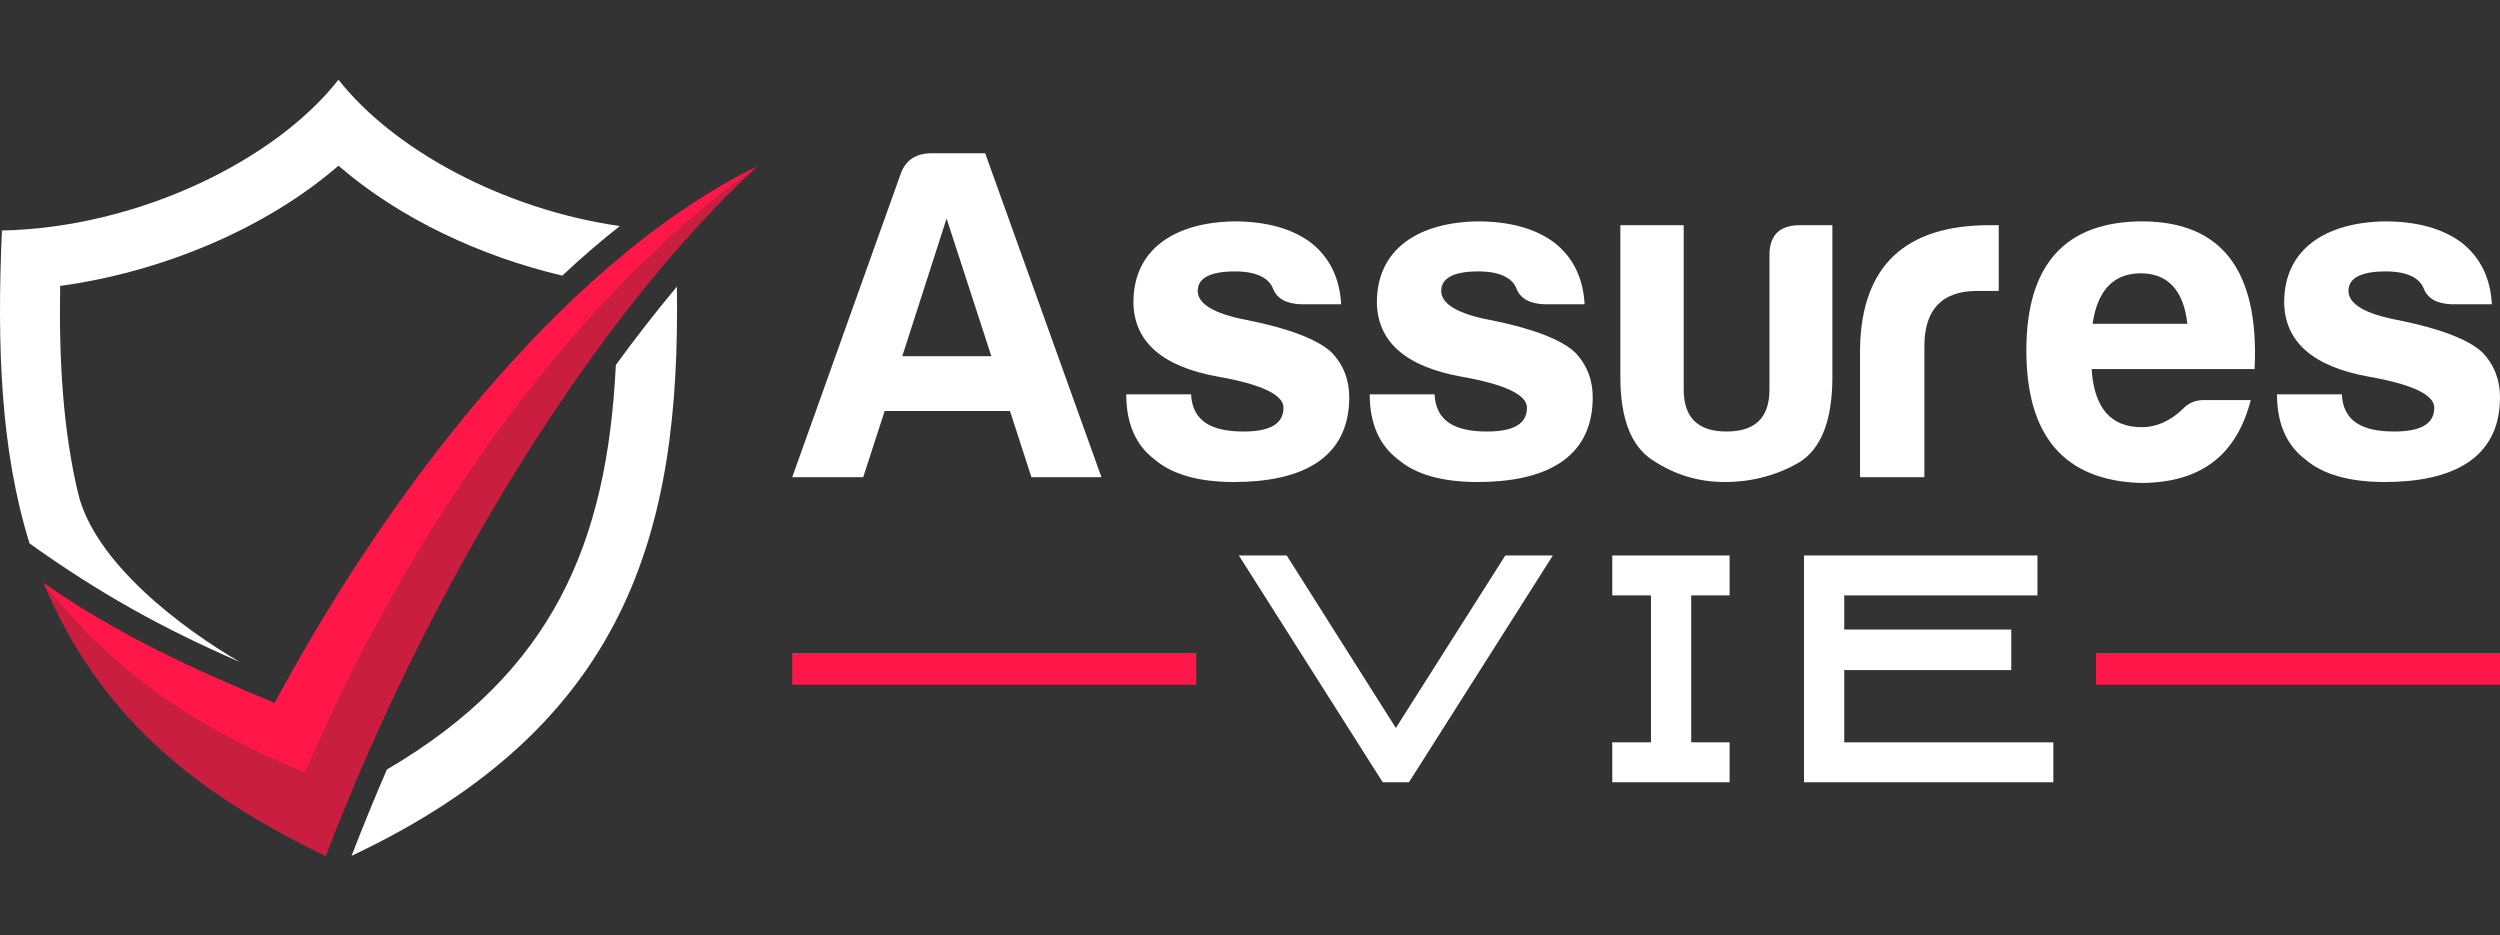
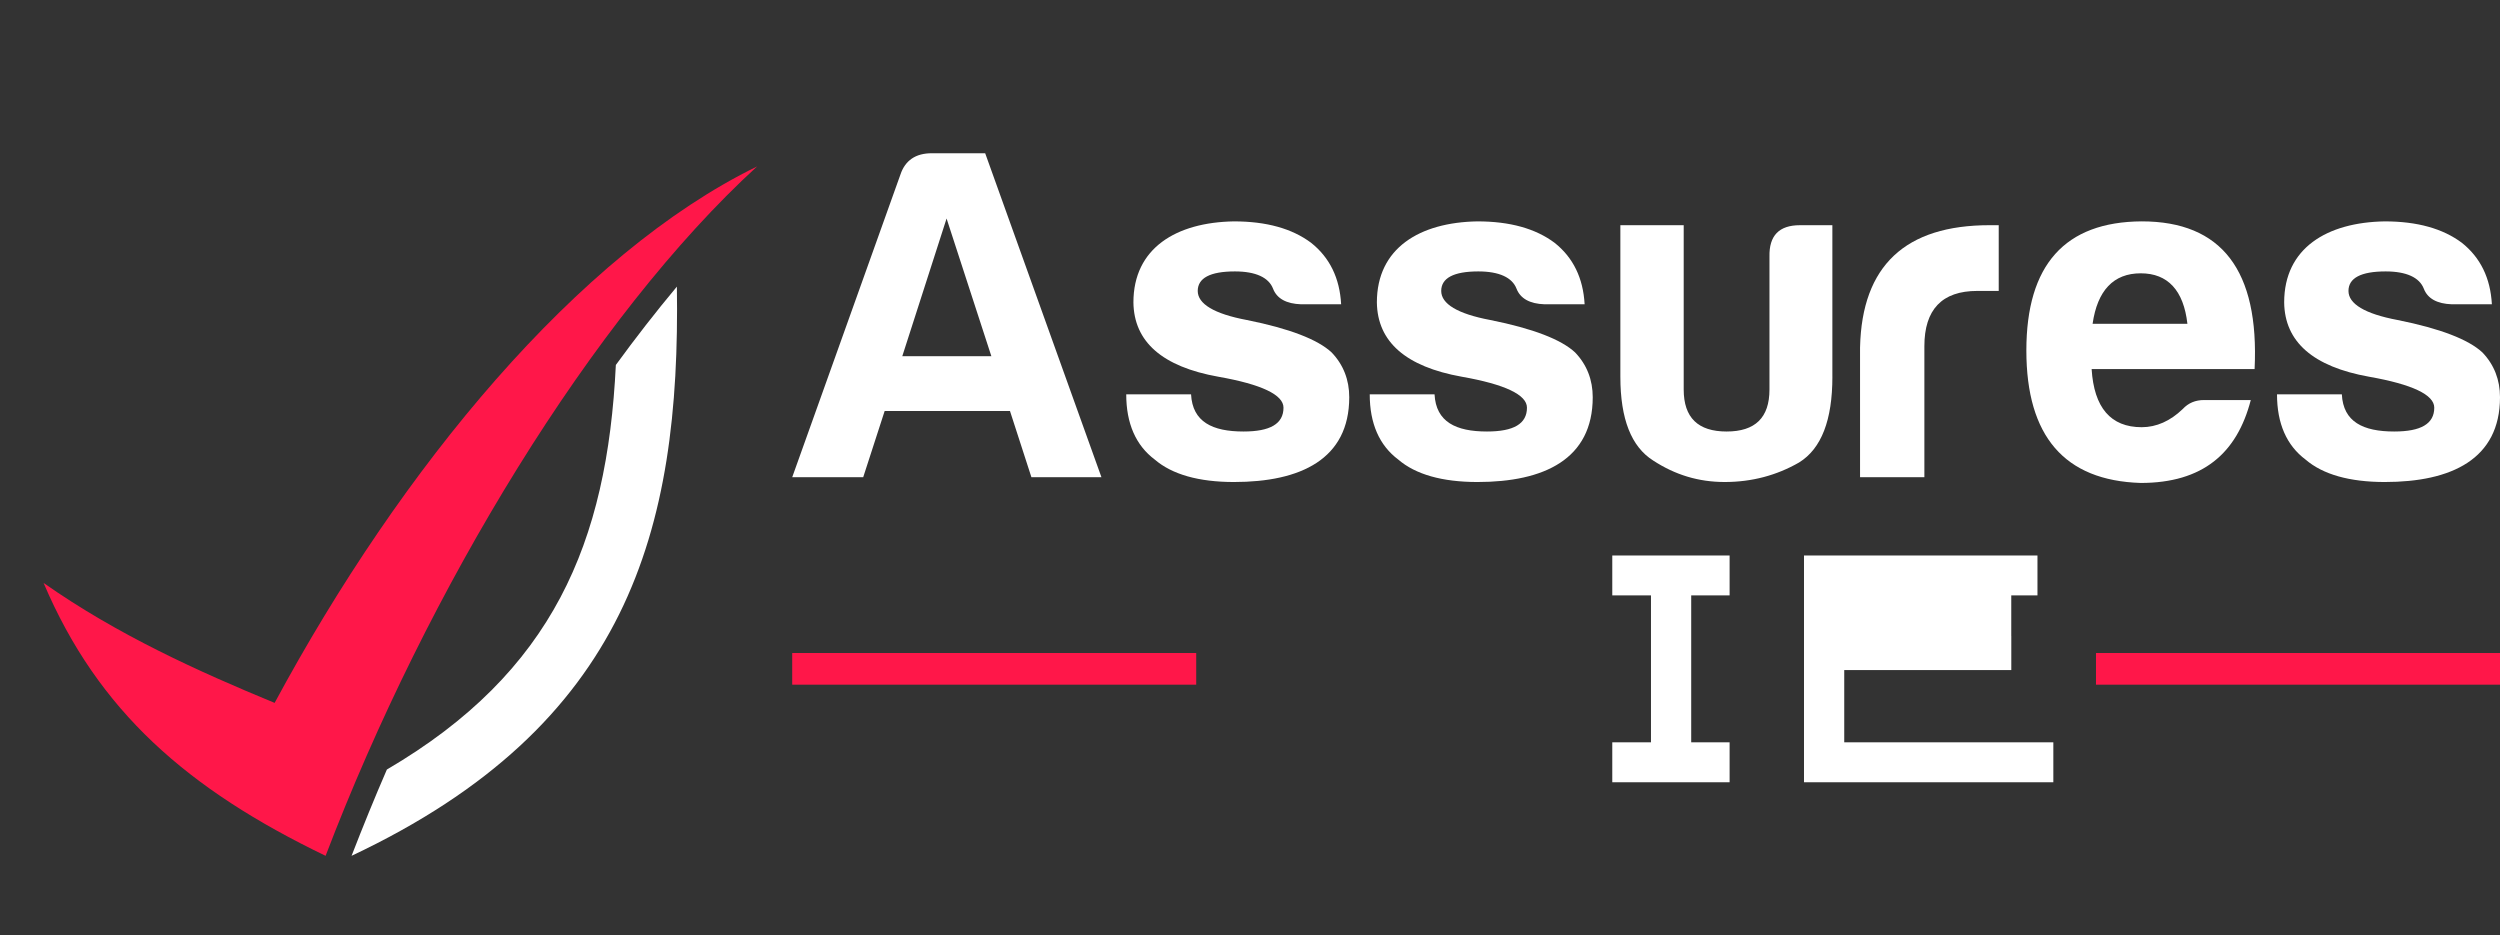
<svg xmlns="http://www.w3.org/2000/svg" version="1.1" id="Calque_1" x="0px" y="0px" width="203.229px" height="76.047px" viewBox="-10.301 0.261 203.229 76.047" enable-background="new -10.301 0.261 203.229 76.047" xml:space="preserve">
  <rect x="-10.301" y="0.261" width="203.229" height="76.047" fill="#333333" stroke="none" />
-   <path fill="#FFFFFF" d="M35.408,22.668c1.521-1.426,3.079-2.775,4.677-4.03c-9.545-1.368-18.46-6.274-22.871-11.899  c-5.095,6.52-16.236,12.031-27.358,12.26c-0.417,9.354-0.112,17.871,2.245,25.437c5.588,3.992,10.665,6.844,17.09,9.638  C4.646,51.431-2.616,46.071-3.965,40.309c-1.178-5-1.559-10.57-1.445-16.806c7.966-1.083,16.521-4.486,22.624-9.772  C22.195,18.048,28.811,21.109,35.408,22.668L35.408,22.668z" />
  <path fill="#FFFFFF" d="M44.724,23.561c-1.73,2.072-3.385,4.202-4.962,6.368c-0.704,14.466-5.115,24.981-18.613,32.889  c-1.006,2.319-1.957,4.658-2.871,7.014C40.73,59.243,45.027,43.467,44.724,23.561L44.724,23.561z" />
  <path fill="#FF1749" d="M-6.758,47.649C-2.33,58.066,4.933,64.416,16.168,69.832c8.289-21.709,21.709-43.799,35.077-56.042  C36.681,20.899,22.328,38.275,12.024,57.4C5.845,54.853-0.751,51.869-6.758,47.649L-6.758,47.649z" />
-   <path fill="#CA1E41" d="M51.245,13.79c-14.106,9.98-27.567,27.887-36.769,49.259c-8.631-3.5-15.55-8.119-21.234-15.399  c4.429,10.417,11.692,16.767,22.927,22.183C24.458,48.123,37.878,26.033,51.245,13.79L51.245,13.79z" />
  <path fill="#FFFFFF" d="M69.786,12.719l9.451,26.336h-5.693l-1.742-5.381H61.614l-1.744,5.381h-5.771l8.793-24.593  c0.386-1.163,1.239-1.744,2.556-1.744L69.786,12.719L69.786,12.719z M63.047,29.219h7.242l-3.641-11.194L63.047,29.219z" />
  <path fill="#FFFFFF" d="M90.784,35.339c2.167,0,3.252-0.621,3.252-1.938c0-1.045-1.781-1.896-5.306-2.517  c-4.533-0.813-6.855-2.828-6.894-6.043c0-4.416,3.487-6.507,8.17-6.584c2.636,0,4.726,0.581,6.277,1.743  c1.51,1.2,2.323,2.866,2.439,4.997h-3.253c-1.201-0.039-1.976-0.464-2.286-1.278c-0.348-0.891-1.393-1.394-3.097-1.394  c-2.016,0-3.022,0.541-3.022,1.587s1.317,1.859,3.989,2.363c3.486,0.697,5.772,1.589,6.894,2.635  c0.967,1.006,1.434,2.245,1.434,3.641c0,5.037-3.95,6.894-9.374,6.894c-2.866,0-5.034-0.621-6.43-1.82  c-1.549-1.16-2.325-2.942-2.325-5.307h5.27C86.638,34.563,88.265,35.339,90.784,35.339z" />
  <path fill="#FFFFFF" d="M110.578,35.339c2.166,0,3.25-0.621,3.25-1.938c0-1.045-1.782-1.896-5.306-2.517  c-4.532-0.813-6.855-2.828-6.895-6.043c0-4.416,3.487-6.507,8.173-6.584c2.636,0,4.726,0.581,6.276,1.743  c1.509,1.2,2.323,2.866,2.439,4.997h-3.253c-1.201-0.039-1.974-0.464-2.287-1.278c-0.348-0.891-1.393-1.394-3.098-1.394  c-2.012,0-3.02,0.541-3.02,1.587s1.315,1.859,3.989,2.363c3.486,0.697,5.771,1.589,6.894,2.635c0.966,1.006,1.434,2.245,1.434,3.641  c0,5.037-3.95,6.894-9.373,6.894c-2.867,0-5.036-0.621-6.429-1.82c-1.55-1.16-2.326-2.942-2.326-5.307h5.269  C106.431,34.563,108.058,35.339,110.578,35.339z" />
  <path fill="#FFFFFF" d="M138.657,30.885c0,3.524-0.89,5.849-2.71,6.973c-1.819,1.046-3.835,1.586-6.044,1.586  c-2.13,0-4.028-0.581-5.809-1.742c-1.781-1.123-2.673-3.369-2.673-6.816V18.568h5.149v13.361c0,2.286,1.165,3.41,3.488,3.41  s3.484-1.124,3.484-3.41V21.123c-0.037-1.702,0.774-2.555,2.479-2.555h2.634V30.885z" />
  <path fill="#FFFFFF" d="M140.906,28.482c0.156-6.623,3.68-9.915,10.537-9.915h0.735v5.344h-1.744c-2.868,0-4.3,1.512-4.3,4.493  v10.65h-5.229V28.482L140.906,28.482z" />
  <path fill="#FFFFFF" d="M163.72,39.521c-6.197-0.195-9.295-3.797-9.295-10.767c0-6.973,3.139-10.459,9.376-10.498  c6.506,0,9.564,3.989,9.178,12.008h-13.248c0.195,3.137,1.549,4.725,4.07,4.725c1.199,0,2.323-0.504,3.33-1.472  c0.464-0.503,1.045-0.736,1.741-0.736h3.797C171.545,37.12,168.758,39.521,163.72,39.521z M159.809,26.585h7.708  c-0.308-2.712-1.588-4.106-3.794-4.106C161.512,22.479,160.198,23.873,159.809,26.585z" />
  <path fill="#FFFFFF" d="M184.329,35.339c2.17,0,3.255-0.621,3.255-1.938c0-1.045-1.783-1.896-5.307-2.517  c-4.531-0.813-6.857-2.828-6.894-6.043c0-4.416,3.485-6.507,8.172-6.584c2.633,0,4.725,0.581,6.275,1.743  c1.508,1.2,2.321,2.866,2.438,4.997h-3.252c-1.202-0.039-1.977-0.464-2.286-1.278c-0.35-0.891-1.393-1.394-3.098-1.394  c-2.014,0-3.022,0.541-3.022,1.587s1.319,1.859,3.992,2.363c3.485,0.697,5.77,1.589,6.894,2.635  c0.968,1.006,1.432,2.245,1.432,3.641c0,5.037-3.95,6.894-9.371,6.894c-2.868,0-5.037-0.621-6.43-1.82  c-1.552-1.16-2.326-2.942-2.326-5.307h5.27C180.183,34.563,181.813,35.339,184.329,35.339z" />
-   <path fill="#FFFFFF" d="M115.932,45.418l-11.697,18.435h-2.132L90.409,45.418H94.3l8.87,14.022l8.897-14.022H115.932z" />
  <path fill="#FFFFFF" d="M130.301,63.852h-9.537v-3.247h3.146V48.661h-3.146v-3.243h9.537v3.243h-3.121v11.944h3.121V63.852z" />
-   <path fill="#FFFFFF" d="M153.201,54.732H139.62v5.873h16.998v3.247h-20.269V45.418h18.979v3.243H139.62v2.778h13.578v3.293H153.201z  " />
+   <path fill="#FFFFFF" d="M153.201,54.732H139.62v5.873h16.998v3.247h-20.269V45.418h18.979v3.243H139.62h13.578v3.293H153.201z  " />
  <rect x="54.099" y="53.346" fill="#FF1749" width="32.842" height="2.573" />
  <rect x="160.085" y="53.346" fill="#FF1749" width="32.843" height="2.573" />
</svg>